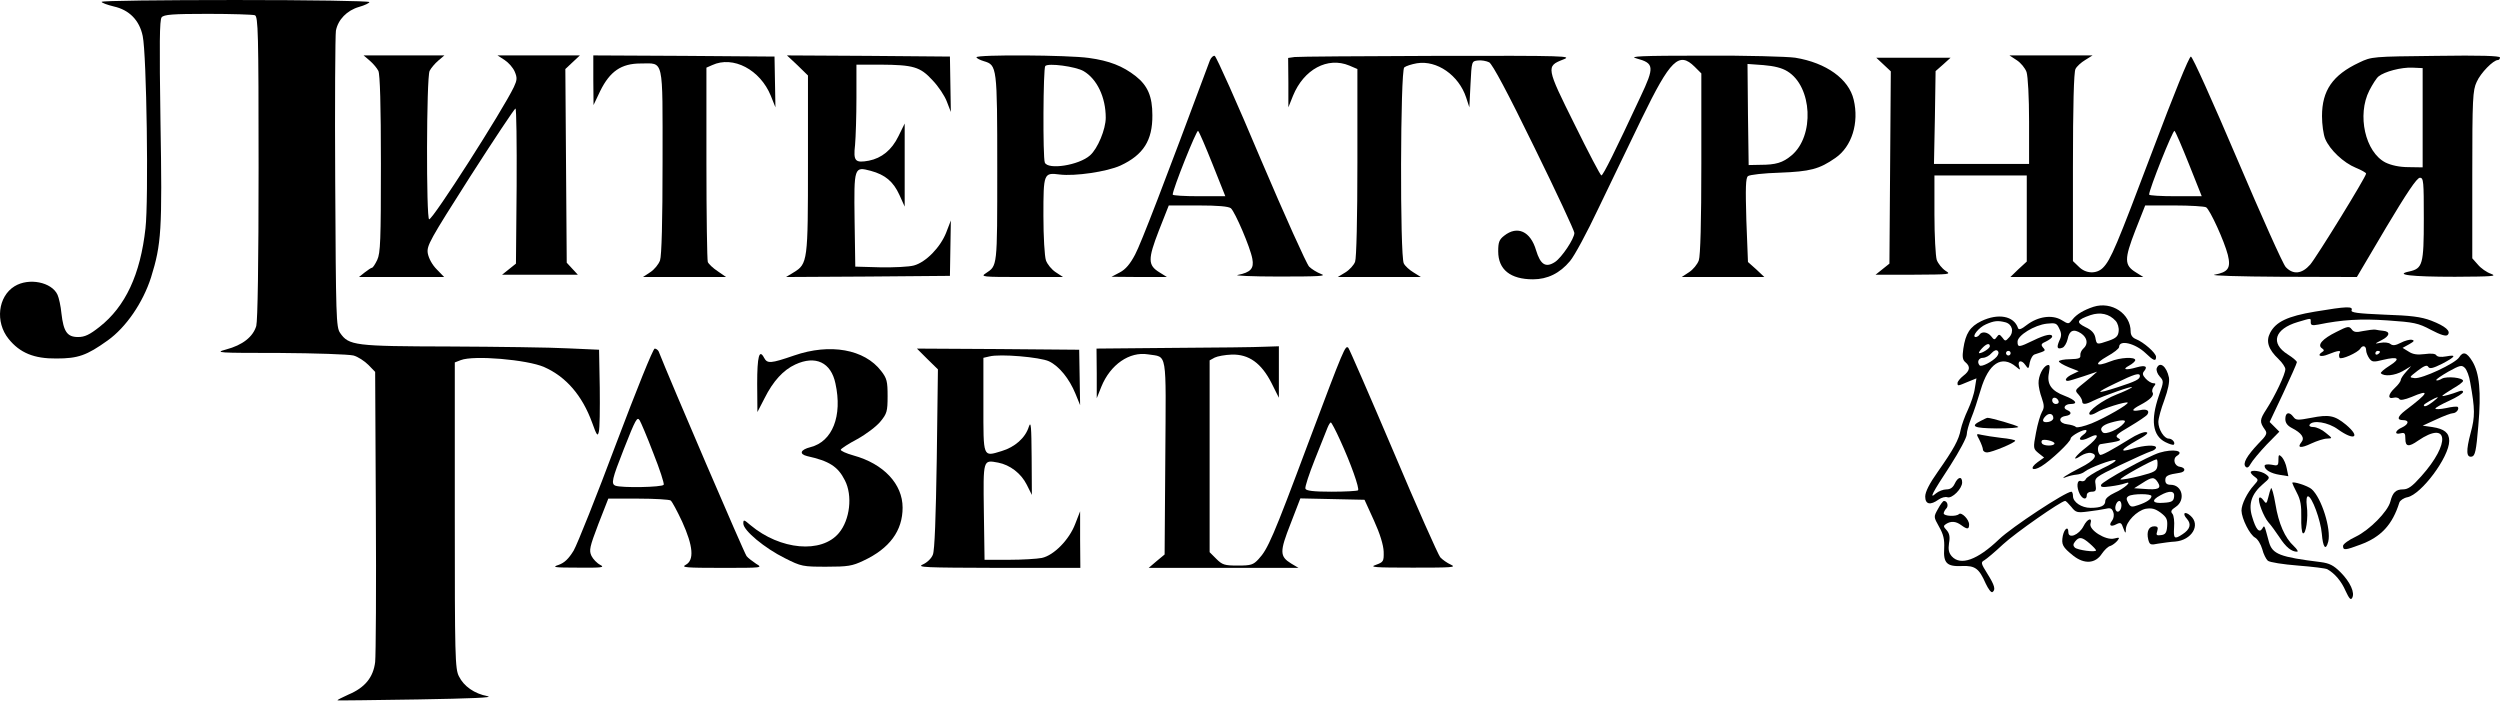
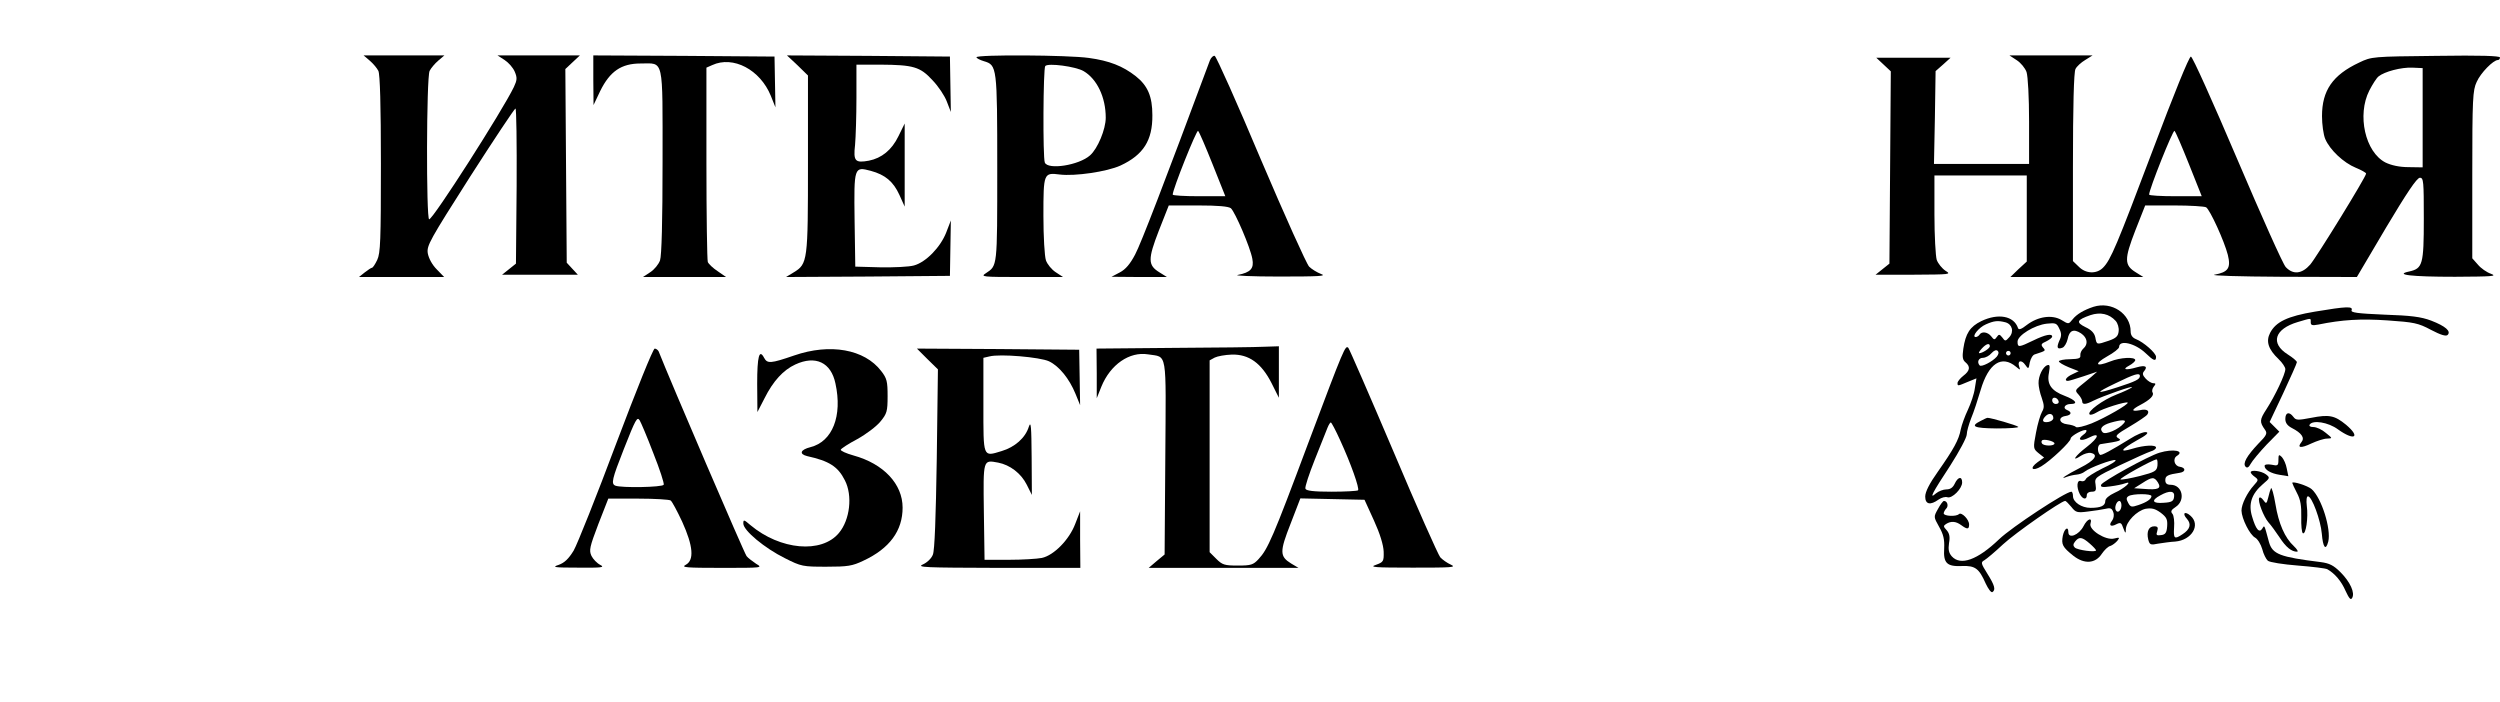
<svg xmlns="http://www.w3.org/2000/svg" width="445" height="125" viewBox="0 0 445 125" fill="none">
-   <path d="M18.088 0.33C18.088 0.495 19.074 0.864 20.265 1.152C23.018 1.768 24.826 3.617 25.401 6.411C26.1 9.657 26.47 35.626 25.895 40.639C24.991 48.856 22.32 54.568 17.718 58.183C15.951 59.58 15.088 59.991 13.897 59.991C11.965 59.991 11.308 59.046 10.938 55.8C10.815 54.485 10.486 53.006 10.24 52.472C9.212 50.212 5.145 49.39 2.597 50.952C-0.361 52.76 -0.895 57.321 1.529 60.32C3.542 62.826 6.09 63.854 10.034 63.812C13.897 63.812 15.417 63.278 19.156 60.608C22.443 58.266 25.442 53.869 26.881 49.39C28.73 43.432 28.894 41.049 28.565 21.655C28.36 7.767 28.401 3.535 28.771 3.083C29.182 2.59 30.702 2.467 36.989 2.467C41.262 2.467 45.001 2.59 45.371 2.713C45.946 2.96 46.028 5.713 46.028 29.75C46.028 46.925 45.864 57.033 45.617 58.019C45.042 59.95 43.193 61.429 40.234 62.21C38.139 62.785 38.673 62.826 49.726 62.826C56.177 62.867 62.094 63.073 62.916 63.278C63.696 63.484 64.888 64.264 65.586 64.963L66.778 66.196L66.901 90.931C66.983 104.532 66.901 116.653 66.778 117.844C66.449 120.556 64.97 122.405 62.012 123.638C60.861 124.172 59.998 124.583 60.08 124.665C60.121 124.706 66.572 124.624 74.379 124.501C83.953 124.336 87.98 124.172 86.788 123.925C84.446 123.474 82.556 122.159 81.693 120.392C80.995 119.077 80.954 116.817 80.954 91.712V64.511L82.022 64.1C84.323 63.196 93.855 64.018 96.855 65.333C100.758 67.059 103.635 70.387 105.401 75.235C106.223 77.536 106.388 77.742 106.593 76.838C106.757 76.263 106.798 72.77 106.757 69.031L106.634 62.251L101.087 62.005C98.046 61.84 88.555 61.717 80.05 61.676C63.08 61.635 62.094 61.512 60.532 59.252C59.834 58.224 59.793 56.458 59.669 32.462C59.587 18.327 59.669 6.206 59.793 5.466C60.163 3.494 61.765 1.851 63.902 1.234C64.929 0.947 65.751 0.536 65.751 0.371C65.751 0.166 55.15 0.002 41.919 0.002C28.812 0.002 18.088 0.125 18.088 0.33Z" fill="black" />
  <path d="M65.83 10.808C66.405 11.301 67.103 12.123 67.35 12.616C67.638 13.233 67.802 18.656 67.802 29.175C67.802 42.776 67.72 45.076 67.144 46.268C66.775 47.049 66.364 47.665 66.199 47.665C66.076 47.665 65.501 48.035 64.926 48.487L63.898 49.309H71.459H79.06L77.745 47.953C76.924 47.131 76.307 45.98 76.143 45.076C75.938 43.721 76.472 42.776 83.662 31.476C87.935 24.82 91.592 19.314 91.757 19.314C91.921 19.314 92.003 25.518 91.962 33.12L91.839 46.925L90.606 47.912L89.374 48.898H96.112H102.851L101.865 47.829L100.878 46.761L100.755 29.545L100.632 12.288L101.947 11.055L103.22 9.863H95.907H88.552L89.826 10.685C90.565 11.178 91.346 12.082 91.633 12.781C92.085 13.849 92.044 14.26 91.469 15.492C89.456 19.684 77.088 39.036 76.389 39.036C75.855 39.036 75.896 13.767 76.472 12.616C76.718 12.123 77.417 11.301 77.992 10.808L79.101 9.863H71.911H64.72L65.83 10.808Z" fill="black" />
  <path d="M105.609 14.26L105.65 18.697L106.842 16.191C108.568 12.698 110.581 11.301 114.033 11.301C118.224 11.301 117.936 9.987 117.936 28.764C117.936 39.406 117.772 45.528 117.484 46.35C117.238 47.049 116.457 47.994 115.758 48.446L114.443 49.309H121.839H129.235L127.756 48.281C126.934 47.747 126.154 47.008 125.989 46.638C125.866 46.268 125.743 38.338 125.743 29.011V12.041L126.77 11.589C130.509 9.863 135.317 12.411 137.207 17.054L138.028 19.108L137.946 14.588L137.864 10.069L121.757 9.945L105.609 9.863V14.26Z" fill="black" />
  <path d="M141.969 11.63L143.818 13.438V29.134C143.818 46.474 143.776 46.967 141.27 48.487L139.914 49.309L154.501 49.226L169.087 49.103L169.169 44.172L169.251 39.242L168.43 41.379C167.402 44.008 164.814 46.679 162.677 47.254C161.814 47.501 159.103 47.624 156.678 47.583L152.241 47.46L152.117 39.201C151.994 29.668 152.035 29.627 154.994 30.408C157.582 31.106 159.02 32.339 160.089 34.681L161.034 36.776V29.381V21.985L159.924 24.244C158.733 26.71 156.925 28.148 154.665 28.6C152.2 29.052 151.871 28.682 152.2 25.806C152.323 24.45 152.446 20.629 152.446 17.424V11.507H156.678C162.595 11.548 163.787 11.877 166.005 14.301C167.033 15.369 168.183 17.095 168.553 18.122L169.251 19.93L169.169 14.999L169.087 10.069L154.583 9.945L140.078 9.863L141.969 11.63Z" fill="black" />
  <path d="M173.812 10.192C173.812 10.356 174.429 10.685 175.127 10.89C177.469 11.589 177.51 11.794 177.51 30.038C177.51 47.747 177.552 47.254 175.456 48.651C174.511 49.267 174.84 49.309 181.825 49.309H189.221L187.906 48.446C187.207 47.994 186.427 47.049 186.18 46.35C185.934 45.652 185.728 42.118 185.728 38.42C185.728 30.819 185.769 30.695 188.646 31.065C191.316 31.394 197.028 30.572 199.452 29.463C203.52 27.573 205.163 24.984 205.122 20.505C205.122 17.177 204.3 15.246 202.164 13.561C199.863 11.753 197.439 10.808 193.823 10.315C190.125 9.781 173.812 9.699 173.812 10.192ZM192.878 12.657C195.261 14.054 196.822 17.3 196.822 20.957C196.822 23.012 195.384 26.463 194.028 27.655C192.056 29.422 186.509 30.285 185.975 28.928C185.605 27.983 185.687 12.123 186.057 11.753C186.55 11.178 191.481 11.836 192.878 12.657Z" fill="black" />
  <path d="M215.355 10.767C207.343 32.298 203.07 43.433 202.043 45.323C201.18 46.967 200.358 47.953 199.331 48.487L197.852 49.267L202.782 49.309H207.713L206.398 48.487C204.303 47.213 204.303 46.145 206.275 41.05L208.042 36.571H213.26C216.794 36.571 218.643 36.735 219.094 37.064C219.834 37.721 222.546 44.008 222.916 46.063C223.244 47.788 222.628 48.487 220.327 48.939C219.505 49.062 222.792 49.226 227.641 49.226C234.873 49.226 236.229 49.144 235.16 48.774C234.421 48.487 233.476 47.912 233.024 47.46C232.572 47.008 228.709 38.42 224.436 28.394C220.204 18.328 216.506 10.069 216.218 9.945C215.972 9.863 215.561 10.233 215.355 10.767ZM215.848 29.257L218.108 34.928H213.424C210.836 34.928 208.74 34.804 208.74 34.64C208.74 33.695 213.013 23.012 213.26 23.299C213.465 23.464 214.616 26.176 215.848 29.257Z" fill="black" />
-   <path d="M230.44 10.15L229.289 10.315L229.33 14.711V19.108L230.152 17.053C232.083 12.328 236.315 10.068 240.178 11.671L241.616 12.287V28.928C241.616 38.748 241.451 45.98 241.205 46.596C240.999 47.171 240.219 48.034 239.479 48.486L238.123 49.308H245.519H252.915L251.6 48.486C250.902 48.075 250.08 47.336 249.875 46.884C249.176 45.61 249.258 12.575 249.957 11.999C250.244 11.753 251.272 11.424 252.217 11.26C255.791 10.684 259.654 13.396 260.969 17.341L261.544 19.108L261.749 14.999C261.955 10.89 261.955 10.89 263.064 10.767C263.68 10.684 264.584 10.849 265.077 11.095C265.653 11.424 268.323 16.396 273.09 26.175C277.034 34.187 280.239 41.09 280.239 41.46C280.239 42.487 277.979 45.856 276.788 46.637C275.144 47.705 274.199 47.13 273.418 44.542C272.432 41.172 270.09 40.104 267.748 41.953C266.844 42.651 266.68 43.145 266.68 44.747C266.68 47.993 268.858 49.719 272.884 49.719C275.432 49.719 277.651 48.65 279.459 46.473C280.239 45.569 282.499 41.378 284.512 37.105C286.567 32.872 290.018 25.641 292.237 21.08C297.332 10.602 298.852 9.123 301.646 11.876L302.838 13.068V29.092C302.838 39.488 302.674 45.528 302.386 46.349C302.14 47.048 301.359 47.993 300.66 48.445L299.346 49.308H306.7H314.055L312.617 47.952L311.138 46.637L310.85 39.2C310.686 33.407 310.727 31.681 311.138 31.352C311.426 31.105 313.973 30.818 316.808 30.736C322.191 30.53 323.834 30.119 326.711 28.106C329.628 26.093 330.943 21.86 329.957 17.752C329.094 14.054 325.067 11.177 319.561 10.274C318.164 10.068 310.809 9.863 303.249 9.904C291.95 9.904 289.813 10.027 291.292 10.397C294.456 11.26 294.538 11.876 291.991 17.259C287.471 26.956 285.375 31.188 285.047 31.229C284.882 31.229 282.746 27.161 280.28 22.148C275.226 11.999 275.185 11.794 278.226 10.602C279.952 9.945 279.007 9.904 255.791 9.945C242.479 9.986 231.056 10.068 230.44 10.15ZM318.164 12.698C322.602 15.41 323.013 24.203 318.904 27.654C317.342 28.969 316.11 29.339 313.316 29.339L311.261 29.38L311.138 20.381L311.056 11.383L313.891 11.588C315.822 11.753 317.178 12.081 318.164 12.698Z" fill="black" />
  <path d="M358.998 10.726C359.696 11.178 360.477 12.123 360.724 12.822C360.97 13.561 361.176 17.3 361.176 21.615V29.175H352.711H344.247L344.411 20.916L344.535 12.657L345.891 11.466L347.205 10.274H340.59H333.975L335.249 11.466L336.563 12.698L336.44 29.791L336.317 46.925L335.084 47.912L333.852 48.898H340.631C347.164 48.857 347.37 48.857 346.301 48.199C345.685 47.788 344.987 46.925 344.74 46.268C344.535 45.611 344.329 41.954 344.329 38.173V31.23H352.547H360.765V38.872V46.556L359.286 47.912L357.847 49.309H369.681H381.515L380.2 48.487C378.104 47.213 378.104 46.145 380.076 41.05L381.843 36.571H387.021C389.856 36.571 392.403 36.735 392.691 36.9C393.389 37.352 395.937 42.94 396.553 45.364C397.128 47.706 396.635 48.446 394.17 48.898C393.307 49.062 398.649 49.226 406.045 49.267L419.522 49.309L424.74 40.474C428.397 34.352 430.205 31.64 430.739 31.64C431.396 31.64 431.438 32.257 431.438 38.954C431.438 47.09 431.232 47.788 428.849 48.322C426.137 48.898 429.095 49.267 436.985 49.267C443.6 49.226 444.586 49.185 443.394 48.733C442.655 48.487 441.586 47.747 441.052 47.09L440.066 45.98V31.106C440.066 17.547 440.148 16.068 440.847 14.588C441.545 12.986 443.805 10.685 444.627 10.685C444.832 10.685 444.997 10.48 444.997 10.233C444.997 9.945 441.586 9.822 433.615 9.945C422.316 10.069 422.151 10.069 419.933 11.137C415.207 13.356 413.317 16.109 413.317 20.67C413.317 22.149 413.564 23.957 413.893 24.738C414.714 26.669 417.139 28.97 419.357 29.874C420.344 30.285 421.165 30.736 421.165 30.901C421.165 31.476 412.372 45.734 411.222 47.09C409.743 48.774 408.181 48.939 406.866 47.542C406.373 47.049 402.511 38.379 398.238 28.353C393.841 18.04 390.267 10.069 389.979 10.069C389.65 10.069 386.897 16.89 383.199 26.71C376.789 43.679 375.721 46.268 374.324 47.665C373.174 48.816 371.242 48.733 370.01 47.46L368.983 46.474V29.791C368.983 18.78 369.147 12.822 369.434 12.288C369.64 11.836 370.462 11.096 371.16 10.685L372.475 9.863H365.079H357.683L358.998 10.726ZM431.232 20.957V29.791L428.726 29.75C427.082 29.75 425.644 29.422 424.617 28.928C421.001 27.079 419.522 20.464 421.741 16.109C422.316 14.999 423.014 13.89 423.384 13.602C424.452 12.739 427.411 11.959 429.383 12.041L431.232 12.123V20.957ZM389.65 29.257L391.91 34.928H387.226C384.637 34.928 382.542 34.804 382.542 34.64C382.542 33.695 386.815 23.012 387.062 23.299C387.267 23.464 388.418 26.176 389.65 29.257Z" fill="black" />
  <path d="M372.641 54.61C370.916 55.185 369.642 55.925 368.902 56.87C368.204 57.733 368.204 57.733 366.93 56.952C365.245 55.966 362.78 56.336 360.808 57.815C359.78 58.637 359.328 58.76 359.205 58.391C358.466 56.213 355.672 55.72 352.672 57.158C350.659 58.144 349.878 59.336 349.467 62.089C349.262 63.527 349.344 64.061 349.837 64.472C350.782 65.252 350.659 65.992 349.467 66.896C348.892 67.348 348.44 67.923 348.44 68.17C348.44 68.745 348.44 68.745 350.289 67.964L351.809 67.348L351.522 69.115C351.398 70.101 350.823 71.785 350.289 72.936C349.755 74.045 349.18 75.648 349.015 76.428C348.686 78.278 347.741 79.962 344.947 83.948C343.427 86.084 342.688 87.564 342.688 88.385C342.688 89.782 343.591 89.988 345.071 88.919C345.605 88.55 346.303 88.385 346.632 88.509C347.454 88.796 349.262 86.988 349.262 85.879C349.262 84.728 348.522 84.852 347.947 86.084C347.618 86.783 347.166 87.112 346.468 87.112C345.892 87.112 345.071 87.44 344.619 87.81C343.304 88.961 343.879 87.851 347.166 82.838C348.769 80.332 350.083 77.867 350.083 77.332C350.083 76.798 350.453 75.525 350.864 74.456C351.316 73.388 352.056 71.128 352.549 69.443C353.946 64.677 356.288 63.116 358.876 65.293C359.616 65.91 359.657 65.91 359.411 65.252C359.041 64.184 359.822 63.979 360.479 64.924C361.054 65.745 361.095 65.745 361.301 64.513C361.465 63.814 361.835 63.157 362.205 63.075C364.218 62.417 364.177 62.458 363.643 61.842C363.232 61.349 363.355 61.143 364.218 60.774C364.793 60.486 365.286 60.116 365.286 59.911C365.286 59.336 364.095 59.541 361.917 60.609C359.37 61.842 359.123 61.883 359.123 60.815C359.123 59.705 362.123 57.856 364.341 57.61C365.903 57.445 366.108 57.528 366.56 58.514C366.971 59.336 366.971 59.829 366.56 60.65C366.026 61.883 366.19 62.253 367.135 61.883C367.464 61.76 367.875 61.061 368.039 60.363C368.327 58.801 369.108 58.473 370.422 59.336C371.573 60.116 371.737 61.267 370.833 62.047C370.505 62.335 370.258 62.869 370.299 63.239C370.381 63.773 370.012 63.896 368.491 63.938C367.382 63.938 366.519 64.143 366.478 64.307C366.478 64.513 367.259 64.965 368.245 65.376L370.012 66.074L368.902 66.608C367.793 67.101 367.341 67.8 368.08 67.8C368.286 67.8 369.519 67.43 370.874 66.978L373.299 66.156L372.23 67.101C371.614 67.594 370.751 68.334 370.217 68.745C369.395 69.443 369.354 69.567 369.97 70.224C370.34 70.635 370.628 71.169 370.628 71.416C370.628 72.073 371.244 72.032 372.6 71.334C374.244 70.512 379.955 68.498 379.462 68.95C379.257 69.156 378.024 69.731 376.75 70.224C374.326 71.169 371.45 73.265 371.943 73.758C372.066 73.922 372.641 73.758 373.175 73.429C374.203 72.731 378.476 71.416 378.722 71.662C379.01 71.909 374.819 74.333 372.313 75.36C370.957 75.894 369.724 76.182 369.519 76.018C369.354 75.812 368.656 75.607 367.957 75.525C366.478 75.36 366.272 74.251 367.67 74.045C368.738 73.881 368.861 73.347 367.916 72.977C367.094 72.648 367.546 71.909 368.615 71.909C369.97 71.909 369.477 71.21 367.546 70.471C365.122 69.567 364.3 68.375 364.711 66.362C364.917 65.129 364.875 64.841 364.423 65.006C363.643 65.252 362.821 66.937 362.862 68.211C362.862 68.786 363.109 69.978 363.437 70.84C363.889 72.155 363.889 72.607 363.478 73.306C363.191 73.799 362.698 75.442 362.41 77.004C361.876 79.798 361.917 79.88 362.862 80.661L363.848 81.441L362.698 82.263C361.177 83.373 361.712 83.989 363.355 83.003C364.999 82.016 368.573 78.647 368.573 78.072C368.573 77.579 371.039 76.264 371.368 76.593C371.491 76.757 371.244 77.127 370.792 77.415C369.642 78.278 370.381 78.647 371.819 77.908C373.874 76.839 373.627 77.867 371.45 79.551C369.354 81.154 368.573 82.345 370.422 81.113C370.957 80.784 371.737 80.537 372.148 80.62C373.627 80.907 372.847 81.975 370.299 83.249C367.793 84.523 366.314 85.509 367.957 84.852C368.409 84.687 369.149 84.523 369.642 84.482C370.094 84.441 370.751 84.235 371.08 83.948C371.943 83.249 376.011 81.729 376.545 81.893C376.791 82.016 375.764 82.674 374.244 83.373C372.765 84.112 371.409 84.975 371.285 85.263C371.162 85.591 370.792 85.756 370.422 85.632C369.683 85.345 369.56 86.701 370.217 87.974C370.751 88.919 371.45 89.002 371.45 88.139C371.45 87.769 371.819 87.522 372.313 87.522C373.052 87.522 373.175 87.317 373.011 86.249C372.806 85.016 372.888 84.975 377.366 82.797C379.873 81.606 382.338 80.496 382.872 80.332C383.365 80.209 383.776 79.88 383.776 79.674C383.776 79.14 381.722 79.222 379.544 79.88C377.12 80.62 377.449 80.044 380.407 78.36C382.092 77.456 382.544 77.004 382.01 76.921C381.558 76.839 380.284 77.374 379.133 78.113C375.805 80.168 373.997 81.154 373.792 80.948C373.258 80.414 373.34 79.14 373.915 79.058C377.49 78.524 377.777 78.401 377.038 77.99C376.421 77.62 376.668 77.332 379.133 75.894C380.654 74.99 382.051 74.045 382.215 73.799C382.708 73.1 382.133 72.731 380.9 73.018C379.298 73.306 379.339 72.936 380.982 72.073C382.708 71.169 383.489 70.388 383.16 69.854C382.996 69.608 383.119 69.156 383.365 68.827C383.776 68.334 383.735 68.211 383.283 68.211C382.955 68.211 382.338 67.841 381.927 67.389C381.352 66.773 381.311 66.444 381.681 66.033C382.338 65.211 381.845 64.965 380.366 65.376C378.394 65.951 377.654 65.787 378.969 65.088C379.585 64.759 380.078 64.307 380.078 64.102C380.078 63.486 377.408 63.609 375.6 64.348C373.011 65.376 372.682 64.8 375.065 63.444C376.257 62.787 377.202 62.047 377.202 61.76C377.202 60.404 380.078 61.102 381.927 62.869C383.324 64.225 383.776 64.389 383.776 63.527C383.776 62.828 381.558 60.897 380.202 60.363C379.585 60.116 379.257 59.664 379.257 59.007C379.257 55.843 375.887 53.583 372.641 54.61ZM376.586 57.117C376.956 57.528 377.202 58.349 377.12 58.966C377.038 59.829 376.668 60.198 375.353 60.65C373.175 61.39 373.216 61.39 372.97 60.075C372.806 59.294 372.271 58.719 371.203 58.226C369.477 57.363 369.642 56.952 372.107 56.09C373.833 55.514 375.435 55.843 376.586 57.117ZM356.945 57.363C358.178 57.692 358.548 59.048 357.644 60.034C356.986 60.774 356.904 60.774 356.411 60.075C355.918 59.459 355.795 59.459 355.425 59.993C355.055 60.527 354.932 60.527 354.439 59.87C353.823 59.089 352.754 58.925 352.343 59.582C352.22 59.788 351.891 59.993 351.686 59.993C350.864 59.993 352.22 58.267 353.494 57.733C354.973 57.076 355.63 57.035 356.945 57.363ZM354.192 61.636C354.192 62.006 352.878 62.869 352.302 62.869C352.138 62.869 352.343 62.499 352.754 62.047C353.535 61.184 354.192 60.979 354.192 61.636ZM355.425 63.486C354.685 64.348 352.713 65.376 352.384 65.047C351.85 64.472 352.179 63.691 352.96 63.691C353.412 63.691 354.11 63.321 354.48 62.869C354.932 62.376 355.343 62.212 355.589 62.458C355.836 62.705 355.754 63.075 355.425 63.486ZM357.89 62.869C357.89 63.075 357.726 63.28 357.479 63.28C357.274 63.28 357.069 63.075 357.069 62.869C357.069 62.623 357.274 62.458 357.479 62.458C357.726 62.458 357.89 62.623 357.89 62.869ZM380.9 66.937C380.9 67.512 380.161 67.882 376.997 68.909C372.929 70.224 372.806 70.019 376.586 68.211C379.955 66.567 380.9 66.279 380.9 66.937ZM366.437 71.416C366.519 71.703 366.314 71.909 365.944 71.909C365.574 71.909 365.286 71.621 365.286 71.251C365.286 70.553 366.19 70.676 366.437 71.416ZM365.492 74.415C365.492 74.744 365.081 75.031 364.588 75.114C363.561 75.278 363.355 74.826 364.136 74.045C364.752 73.429 365.492 73.634 365.492 74.415ZM378.065 75.319C377.161 76.428 374.778 77.456 374.285 76.963C373.627 76.305 374.162 75.689 375.682 75.237C377.736 74.662 378.64 74.662 378.065 75.319ZM365.697 78.935C365.697 79.428 363.766 79.428 363.478 78.935C363.355 78.77 363.355 78.524 363.478 78.401C363.766 78.072 365.697 78.524 365.697 78.935Z" fill="black" />
  <path d="M412.05 55.471C407.16 56.293 405.106 57.279 404.078 59.252C403.298 60.772 403.75 62.169 405.599 63.936C406.256 64.552 406.79 65.374 406.79 65.702C406.79 66.606 404.982 70.428 403.421 72.852C402.188 74.742 402.188 75.112 403.174 76.509C403.626 77.125 403.462 77.495 401.983 78.974C399.928 81.152 399.148 82.508 399.723 83.083C400.011 83.371 400.298 83.165 400.627 82.549C400.914 82.015 402.188 80.494 403.421 79.18L405.722 76.838L404.859 75.975L403.996 75.112L406.42 69.976C407.735 67.141 408.845 64.675 408.845 64.47C408.845 64.264 408.105 63.648 407.201 63.073C404.078 61.1 404.859 58.553 409.009 57.32C411.515 56.581 411.31 56.581 411.31 57.361C411.31 57.895 411.556 57.978 412.666 57.772C416.898 56.909 420.185 56.704 424.993 57.033C429.677 57.361 430.416 57.485 432.717 58.717C434.443 59.621 435.388 59.909 435.676 59.621C436.333 58.964 435.306 58.06 432.758 57.074C430.909 56.375 429.142 56.17 424.376 56.005C419.569 55.8 418.418 55.636 418.583 55.225C418.87 54.485 417.72 54.526 412.05 55.471Z" fill="black" />
-   <path d="M415.868 59.086C413.362 60.319 412.417 61.428 413.321 62.004C413.691 62.25 413.732 62.456 413.403 62.62C412.294 63.319 413.074 63.647 414.43 63.072C416.156 62.373 416.813 62.291 416.444 62.867C416.32 63.072 416.32 63.442 416.444 63.688C416.69 64.099 419.69 62.784 420.142 62.045C420.553 61.387 421.169 61.552 421.169 62.332C421.169 62.743 421.456 63.401 421.744 63.812C422.237 64.469 422.525 64.469 424.168 64.058C426.921 63.401 427.373 63.812 425.36 65.085C424.374 65.702 423.675 66.318 423.799 66.441C424.374 67.058 426.264 66.852 427.661 66.072L429.181 65.168L428.277 66.195C427.743 66.77 427.332 67.427 427.332 67.633C427.332 67.879 426.88 68.496 426.305 69.03C425.072 70.18 424.949 71.084 426.058 70.797C426.469 70.673 426.962 70.797 427.086 71.043C427.25 71.29 427.99 71.166 429.222 70.673C432.674 69.194 432.345 69.893 428.154 73.057C426.716 74.166 426.593 74.782 427.743 74.782C428.894 74.782 428.77 75.522 427.538 76.097C426.305 76.631 426.141 77.453 427.332 77.124C428.031 76.96 428.154 77.124 428.154 78.111C428.154 79.507 428.729 79.631 430.414 78.439C435.838 74.741 436.248 78.891 430.989 84.767C429.387 86.575 428.647 87.109 427.743 87.109C426.469 87.109 425.894 87.643 425.483 89.287C425.031 91.053 421.785 94.341 419.32 95.532C418.087 96.107 417.06 96.847 417.06 97.176C417.06 97.998 417.43 97.956 420.183 96.929C423.84 95.573 425.853 93.395 427.086 89.451C427.209 89.081 427.866 88.629 428.524 88.506C430.989 88.013 435.961 81.356 435.961 78.48C435.961 77.042 435.098 76.344 432.961 76.015L431.236 75.768L433.66 74.659C434.975 74.043 436.29 73.55 436.618 73.55C437.194 73.55 437.81 72.81 437.481 72.44C437.358 72.317 436.413 72.399 435.386 72.646C434.358 72.851 433.496 72.892 433.496 72.728C433.496 72.564 434.605 71.947 435.961 71.331C437.317 70.715 438.426 70.016 438.426 69.769C438.426 69.523 438.139 69.482 437.728 69.646C436.454 70.139 434.728 70.632 434.728 70.468C434.728 70.386 435.55 69.811 436.577 69.194C437.604 68.619 438.426 68.003 438.426 67.797C438.426 67.222 435.591 66.934 434.687 67.386C434.235 67.674 433.742 67.797 433.66 67.674C433.537 67.551 434.523 66.893 435.796 66.154C437.892 65.003 438.18 64.921 438.755 65.496C439.084 65.825 439.536 66.975 439.7 68.085C440.563 72.851 440.563 74.166 439.782 77.042C438.919 80.288 439.001 81.48 439.988 81.274C440.563 81.151 440.768 80.247 441.138 75.809C441.672 69.728 441.343 66.4 440.07 64.305C439.084 62.702 438.426 62.497 437.728 63.606C437.07 64.674 431.112 67.469 429.798 67.304C428.77 67.181 428.811 67.181 430.332 65.989C431.523 65.085 432.016 64.921 432.222 65.291C432.468 65.702 433.044 65.578 434.687 64.757C437.111 63.483 437.358 63.072 435.386 63.442C434.482 63.606 433.865 63.524 433.66 63.236C433.496 62.949 432.756 62.867 431.564 63.031C430.249 63.195 429.469 63.072 428.729 62.579L427.661 61.922L428.852 61.264C429.715 60.771 429.839 60.607 429.304 60.483C428.935 60.401 428.031 60.648 427.332 61.017C426.387 61.511 425.894 61.552 425.483 61.223C425.196 60.976 424.415 60.894 423.757 61.017C422.607 61.223 422.607 61.223 423.963 60.525C425.401 59.785 425.524 59.004 424.209 58.881C423.799 58.84 423.141 58.758 422.812 58.675C422.484 58.634 421.498 58.758 420.635 58.922C419.402 59.21 418.95 59.127 418.58 58.593C418.128 58.018 417.882 58.059 415.868 59.086ZM423.634 62.62C423.634 62.743 423.47 62.949 423.223 63.072C423.018 63.195 422.812 63.113 422.812 62.908C422.812 62.661 423.018 62.456 423.223 62.456C423.47 62.456 423.634 62.538 423.634 62.62ZM433.085 71.495C432.098 72.276 431.441 72.522 431.441 72.112C431.441 71.906 433.537 70.715 433.906 70.715C434.03 70.715 433.66 71.043 433.085 71.495Z" fill="black" />
  <path d="M208.862 61.924L195.18 62.048L195.221 66.485V70.882L196.043 68.827C197.645 64.883 201.055 62.541 204.342 63.075C207.835 63.65 207.547 62.007 207.424 81.442L207.301 98.699L205.863 99.891L204.466 101.082H217.779H231.132L229.818 100.301C227.763 99.028 227.763 98.206 229.735 93.193L231.461 88.714L237.172 88.838L242.884 88.961L244.568 92.659C245.637 95.001 246.253 97.014 246.294 98.206C246.335 99.931 246.253 100.055 244.897 100.548C243.664 100.959 244.651 101.041 251.471 101.041C258.456 101.041 259.319 101 258.251 100.507C257.594 100.219 256.731 99.603 256.361 99.192C255.991 98.74 252.211 90.276 248.02 80.332C243.788 70.389 240.172 62.089 240.008 61.924C239.473 61.39 239.309 61.719 232.858 78.894C226.572 95.74 225.668 97.754 224.024 99.521C223.079 100.548 222.668 100.671 220.326 100.671C217.984 100.671 217.573 100.548 216.505 99.48L215.313 98.288V81.195V64.143L216.217 63.65C216.71 63.404 218.066 63.157 219.258 63.116C222.298 63.034 224.517 64.636 226.325 68.17L227.64 70.8V66.239V61.637L225.092 61.719C223.654 61.801 216.34 61.883 208.862 61.924ZM238.528 78.319C240.46 82.51 242.021 86.948 241.733 87.276C241.569 87.4 239.473 87.523 237.008 87.523C233.803 87.523 232.488 87.358 232.365 86.989C232.242 86.701 233.022 84.359 234.05 81.77C235.077 79.182 236.104 76.634 236.31 76.1C236.515 75.607 236.762 75.196 236.885 75.196C237.008 75.196 237.748 76.593 238.528 78.319Z" fill="black" />
  <path d="M109.675 78.976C106.183 88.303 102.772 96.85 102.115 98C101.211 99.48 100.471 100.178 99.444 100.548C98.17 100.959 98.581 101.041 102.937 101.041C107.169 101.082 107.703 101 106.84 100.548C106.265 100.26 105.566 99.521 105.279 98.945C104.827 97.959 104.95 97.384 106.511 93.275L108.278 88.755H113.62C116.537 88.755 119.167 88.92 119.372 89.084C119.619 89.249 120.523 90.933 121.427 92.864C123.399 97.22 123.604 99.726 122.043 100.548C121.18 101 122.125 101.082 128.412 101.082C135.767 101.082 135.808 101.082 134.575 100.342C133.918 99.891 133.137 99.315 132.89 98.987C132.521 98.576 119.29 67.759 117.236 62.541C117.112 62.294 116.784 62.048 116.537 62.048C116.249 62.048 113.291 69.403 109.675 78.976ZM116.291 80.661C117.441 83.537 118.263 86.085 118.14 86.29C117.852 86.742 110.62 86.865 109.552 86.454C108.73 86.126 108.936 85.304 111.031 79.962C113.168 74.539 113.414 74.128 113.866 74.826C114.072 75.155 115.181 77.744 116.291 80.661Z" fill="black" />
  <path d="M141.352 63.279C137.161 64.717 136.586 64.758 136.01 63.69C135.148 62.046 134.778 63.402 134.778 68.333L134.819 73.346L136.093 70.88C137.613 67.84 139.421 65.867 141.557 64.881C145.173 63.197 147.926 64.511 148.707 68.251C149.981 74.044 148.173 78.605 144.269 79.591C142.461 80.043 142.174 80.824 143.694 81.194C147.598 82.056 149.159 83.043 150.392 85.508C151.789 88.22 151.296 92.534 149.323 94.876C146.242 98.574 138.887 97.917 133.586 93.479C132.395 92.452 132.312 92.452 132.312 93.191C132.312 94.424 136.134 97.588 139.708 99.355C142.626 100.834 142.913 100.875 147.104 100.875C150.885 100.875 151.706 100.752 153.679 99.807C158.363 97.629 160.664 94.465 160.664 90.356C160.664 86.165 157.295 82.549 151.912 81.07C150.597 80.7 149.611 80.248 149.652 80.043C149.734 79.838 151.049 78.975 152.61 78.153C154.172 77.29 156.021 75.893 156.719 75.03C157.87 73.633 157.993 73.222 157.993 70.51C157.993 67.881 157.87 67.347 156.843 66.032C153.884 62.169 147.762 61.06 141.352 63.279Z" fill="black" />
  <path d="M165.06 63.897L166.95 65.746L166.745 81.647C166.58 92.043 166.375 98 166.046 98.74C165.8 99.397 165.019 100.137 164.279 100.466C163.088 101 164.567 101.041 177.633 101.082H192.302L192.261 96.028V91.015L191.398 93.234C190.33 96.069 187.577 98.863 185.44 99.315C184.577 99.48 181.947 99.644 179.564 99.644H175.25L175.127 91.097C175.003 81.647 174.962 81.853 177.674 82.346C179.77 82.756 181.742 84.236 182.769 86.29L183.673 88.098L183.632 81.359C183.591 75.895 183.509 74.867 183.139 75.936C182.523 77.949 180.633 79.593 178.291 80.291C174.921 81.318 175.045 81.565 175.045 72.073V63.691L176.113 63.445C178.003 62.952 185.111 63.568 186.714 64.308C188.522 65.17 190.33 67.389 191.439 70.101L192.261 72.114L192.179 67.184L192.096 62.253L177.674 62.13L163.211 62.048L165.06 63.897Z" fill="black" />
-   <path d="M383.898 65.54C383.775 65.909 384.021 66.567 384.432 67.019C385.172 67.841 385.172 67.923 384.268 70.47C382.789 74.784 383.158 77.537 385.418 78.688C386.158 79.058 386.815 79.263 386.938 79.14C387.267 78.811 386.651 78.072 386.035 78.072C385.213 78.072 384.186 76.428 384.186 75.113C384.186 74.497 384.679 72.73 385.254 71.21C385.911 69.402 386.199 68.005 386.076 67.224C385.665 65.211 384.432 64.225 383.898 65.54Z" fill="black" />
  <path d="M406.789 74.578C406.789 75.276 407.159 75.769 407.94 76.18C409.706 77.084 410.282 77.947 409.665 78.687C408.802 79.755 409.542 79.837 411.432 78.933C412.418 78.481 413.651 78.07 414.226 78.07C415.212 78.029 415.212 78.029 413.98 77.043C413.322 76.468 412.336 76.016 411.802 76.016C411.268 76.016 410.98 75.852 411.103 75.605C411.638 74.701 414.432 75.153 416.157 76.427C419.075 78.522 420.266 77.865 417.595 75.605C415.541 73.92 414.555 73.756 411.391 74.372C409.008 74.824 408.679 74.824 408.227 74.208C407.488 73.222 406.789 73.386 406.789 74.578Z" fill="black" />
  <path d="M352.591 74.906C350.619 75.892 351.276 76.221 355.426 76.262C357.686 76.262 359.412 76.138 359.247 75.974C358.96 75.686 354.399 74.372 353.783 74.372C353.659 74.372 353.125 74.618 352.591 74.906Z" fill="black" />
-   <path d="M352.342 78.316C352.671 78.974 352.959 79.754 352.959 80.001C352.959 80.289 353.288 80.535 353.698 80.535C354.52 80.535 358.711 78.809 358.711 78.44C358.711 78.316 357.602 78.07 356.246 77.947C354.89 77.782 353.288 77.536 352.753 77.412C351.726 77.166 351.726 77.166 352.342 78.316Z" fill="black" />
  <path d="M384.398 80.578C382.426 81.154 374.167 85.715 374.003 86.29C373.838 86.701 374.249 86.783 375.646 86.577C376.632 86.454 377.824 86.208 378.235 86.043C379.796 85.468 378.152 86.947 376.386 87.728C375.4 88.18 374.742 88.755 374.742 89.166C374.742 90.029 373.961 90.399 372.112 90.399C370.51 90.399 368.99 89.371 368.99 88.303C368.99 87.892 368.866 87.522 368.702 87.522C367.675 87.522 358.06 93.85 355.841 95.987C351.979 99.685 348.979 100.753 347.418 99.027C346.884 98.411 346.761 97.836 346.925 96.685C347.13 95.576 347.007 94.96 346.514 94.384C345.898 93.727 345.898 93.603 346.391 93.275C347.295 92.7 348.158 92.782 349.103 93.48C350.171 94.261 350.5 94.261 350.5 93.357C350.5 92.453 349.144 91.097 348.692 91.508C348.199 92.001 345.98 91.878 345.98 91.385C345.98 91.179 346.185 90.768 346.432 90.522C346.884 90.07 346.637 89.166 346.021 89.166C345.857 89.166 345.364 89.823 344.953 90.604C344.172 92.001 344.172 92.001 345.158 93.768C345.939 95.124 346.144 96.028 346.062 97.63C345.898 100.26 346.555 100.876 349.267 100.753C351.568 100.671 352.267 101.164 353.458 103.876C353.91 104.821 354.403 105.519 354.65 105.396C355.266 104.985 355.061 104.204 353.746 102.109C352.595 100.26 352.554 100.096 353.212 99.726C353.622 99.479 355.102 98.247 356.54 96.891C358.717 94.877 366.894 89.166 367.593 89.166C367.757 89.166 368.209 89.659 368.702 90.234C369.483 91.22 369.729 91.303 371.619 91.056C372.77 90.933 374.208 90.686 374.824 90.563C375.687 90.358 375.934 90.481 376.18 91.22C376.345 91.713 376.221 92.33 375.934 92.7C375.276 93.521 375.728 93.85 376.714 93.316C377.454 92.946 377.618 93.028 377.947 94.014C378.317 95.001 378.399 95.001 378.399 94.22C378.44 92.864 380.371 90.892 381.933 90.563C383.001 90.399 383.576 90.522 384.603 91.261C385.672 92.083 385.836 92.453 385.754 93.686C385.672 94.836 385.425 95.165 384.686 95.247C383.864 95.37 383.741 95.247 383.987 94.549C384.193 93.891 384.069 93.686 383.453 93.686C382.467 93.686 382.056 94.631 382.385 96.028C382.631 96.973 382.796 97.055 384.151 96.767C384.973 96.644 386.329 96.439 387.192 96.398C390.109 96.151 391.753 93.48 389.945 91.837C388.918 90.892 388.343 91.344 389.288 92.371C390.109 93.316 389.822 94.22 388.507 95.083C387.028 96.069 386.863 95.904 386.987 93.891C387.069 92.864 386.945 91.754 386.699 91.467C386.329 91.056 386.452 90.768 387.274 90.234C389.082 89.043 388.466 86.29 386.37 86.29C385.713 86.29 385.425 86.043 385.425 85.468C385.425 84.687 385.836 84.482 388.014 84.153C389.082 83.989 389.082 83.249 388.014 83.085C387.028 82.962 386.699 81.647 387.48 81.154C388.959 80.25 386.822 79.839 384.398 80.578ZM384.028 82.879C383.905 83.824 383.617 84.03 380.905 84.728C379.262 85.139 377.7 85.427 377.454 85.345C377.043 85.221 383.124 81.852 383.864 81.77C384.028 81.77 384.069 82.263 384.028 82.879ZM384.11 85.879C384.768 86.947 384.193 87.235 381.686 87.029L379.878 86.906L381.316 86.002C383.083 84.852 383.453 84.852 384.11 85.879ZM386.987 88.426C386.904 89.207 386.576 89.412 385.138 89.495C383.124 89.659 382.837 89.084 384.521 88.18C386.206 87.235 387.151 87.358 386.987 88.426ZM382.96 88.303C382.96 88.837 382.097 89.412 380.618 89.906C379.426 90.316 379.221 90.275 378.81 89.495C378.44 88.837 378.481 88.55 378.892 88.303C379.632 87.851 382.96 87.851 382.96 88.303ZM377.618 89.947C377.618 90.851 376.961 91.426 376.632 90.851C376.303 90.358 376.755 89.166 377.249 89.166C377.454 89.166 377.618 89.536 377.618 89.947Z" fill="black" />
  <path d="M405.559 81.893C405.559 82.879 405.436 82.962 404.326 82.715C403.628 82.592 403.094 82.674 403.094 82.921C403.094 83.619 404.203 84.276 405.806 84.523L407.326 84.769L407.038 83.373C406.915 82.633 406.504 81.729 406.175 81.359C405.641 80.825 405.559 80.907 405.559 81.893Z" fill="black" />
  <path d="M400.628 84.068C400.628 84.233 400.957 84.603 401.368 84.89C402.025 85.383 402.025 85.465 401.203 86.369C400.012 87.684 398.984 89.739 398.984 90.889C399.025 92.327 400.464 95.203 401.409 95.697C401.861 95.943 402.436 96.888 402.682 97.751C402.888 98.614 403.381 99.559 403.669 99.805C403.997 100.093 406.421 100.463 409.01 100.668C411.64 100.874 413.982 101.161 414.269 101.326C415.584 102.065 416.776 103.462 417.515 105.188C418.132 106.503 418.419 106.873 418.666 106.462C419.241 105.558 418.337 103.586 416.611 101.86C415.379 100.627 414.639 100.257 413.078 100.052C405.805 99.148 404.49 98.655 403.874 96.477C403.011 93.272 403.093 93.437 402.682 94.094C402.148 94.957 401.532 94.217 400.874 91.957C400.176 89.698 400.792 87.89 402.806 86.164C404.079 85.096 404.079 85.013 403.34 84.438C402.518 83.822 400.628 83.575 400.628 84.068Z" fill="black" />
  <path d="M408.023 85.96C408.023 86.042 408.393 86.864 408.845 87.727C409.503 88.96 409.667 90.028 409.626 92.041C409.585 93.52 409.708 94.794 409.914 94.918C410.448 95.205 410.9 92.124 410.612 90.069C410.489 89.042 410.571 88.343 410.817 88.343C411.516 88.343 413.077 92.576 413.283 95C413.488 97.465 413.981 98.123 414.433 96.397C414.967 94.178 413.242 88.631 411.475 87.07C410.776 86.453 408.023 85.59 408.023 85.96Z" fill="black" />
  <path d="M404.241 86.904C404.117 87.15 403.912 87.849 403.748 88.547C403.46 89.698 403.378 89.739 402.885 89.04C402.597 88.629 402.268 88.424 402.145 88.629C401.816 89.123 402.926 91.999 403.789 92.985C404.241 93.478 405.103 94.669 405.761 95.656C406.911 97.422 407.898 98.203 408.884 98.203C409.13 98.203 408.884 97.751 408.308 97.217C406.706 95.738 405.597 93.231 405.021 89.698C404.734 87.972 404.364 86.698 404.241 86.904Z" fill="black" />
  <path d="M370.877 93.643C370.055 95.246 368.165 95.985 368.165 94.712C368.165 93.602 367.466 94.054 367.179 95.369C366.891 96.93 367.137 97.382 369.028 98.903C371 100.464 372.972 100.341 374.123 98.574C374.575 97.917 375.232 97.259 375.643 97.177C376.013 97.054 376.547 96.643 376.876 96.273C377.369 95.657 377.286 95.616 376.3 95.862C374.821 96.232 371.739 94.301 372.109 93.191C372.479 92 371.534 92.329 370.877 93.643ZM371.986 96.766C372.602 97.3 373.095 97.834 373.095 97.958C373.095 98.369 369.767 97.917 369.315 97.465C368.986 97.136 368.986 96.848 369.397 96.355C370.096 95.492 370.63 95.575 371.986 96.766Z" fill="black" />
</svg>